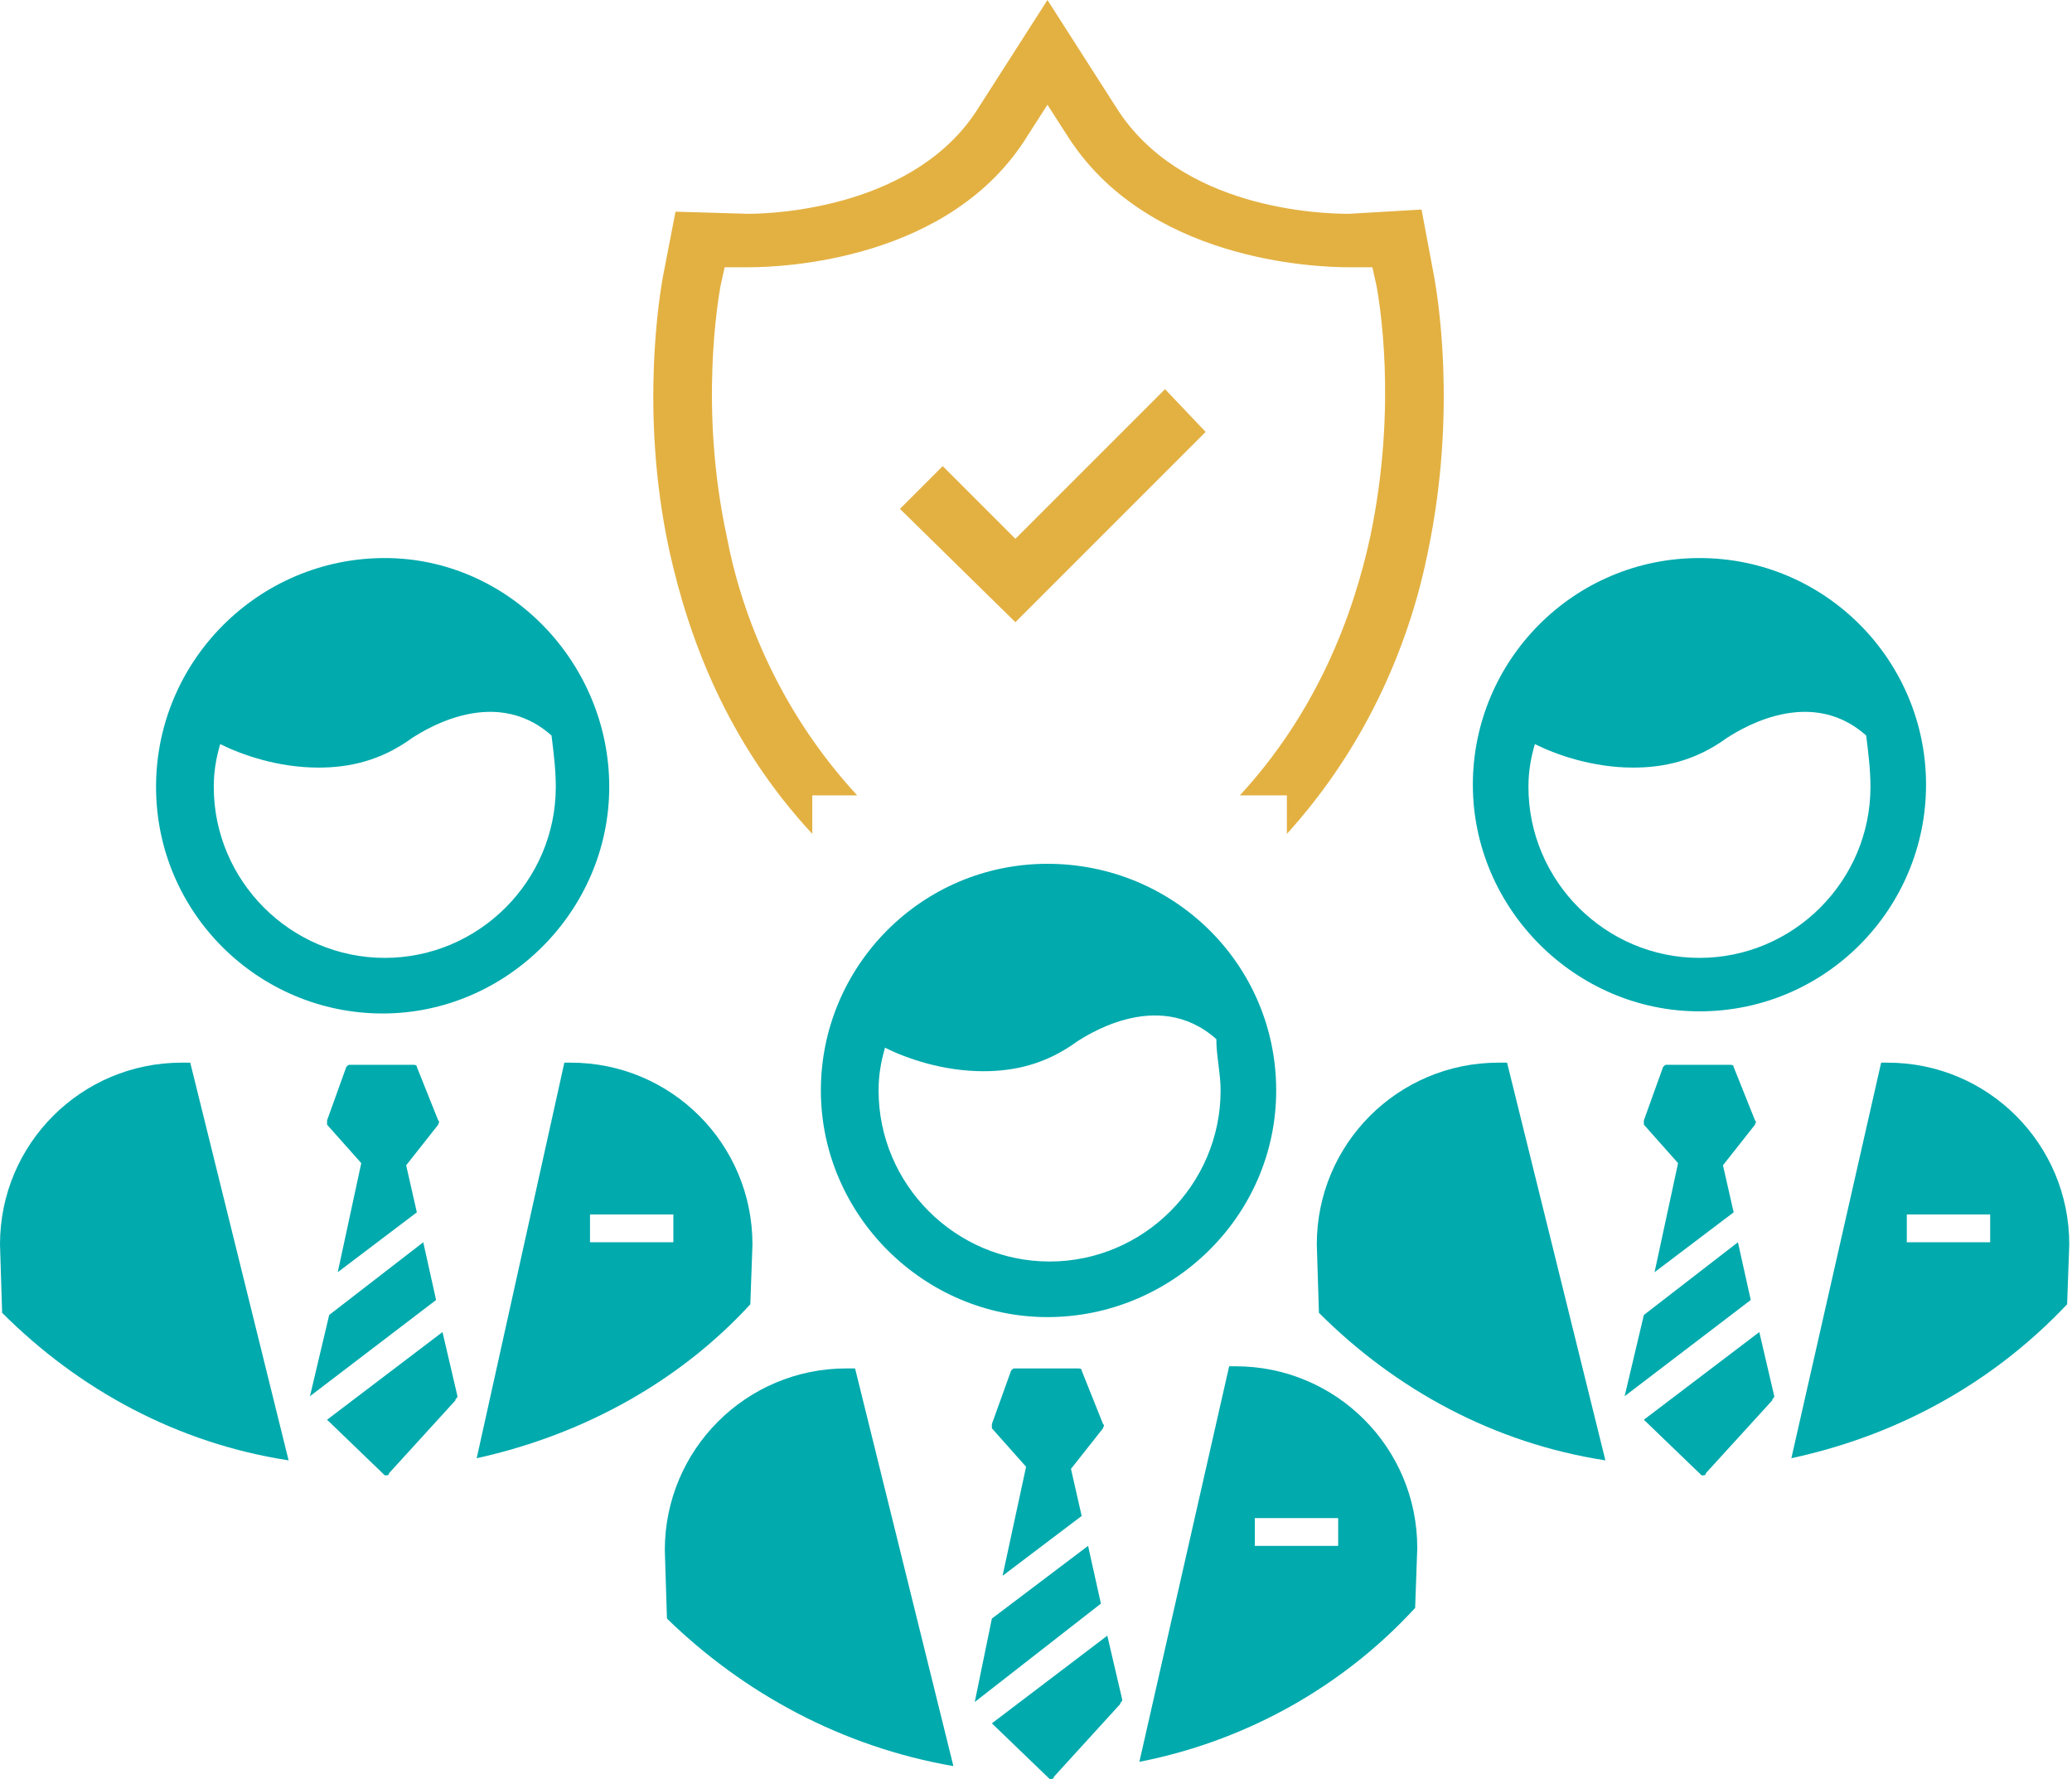
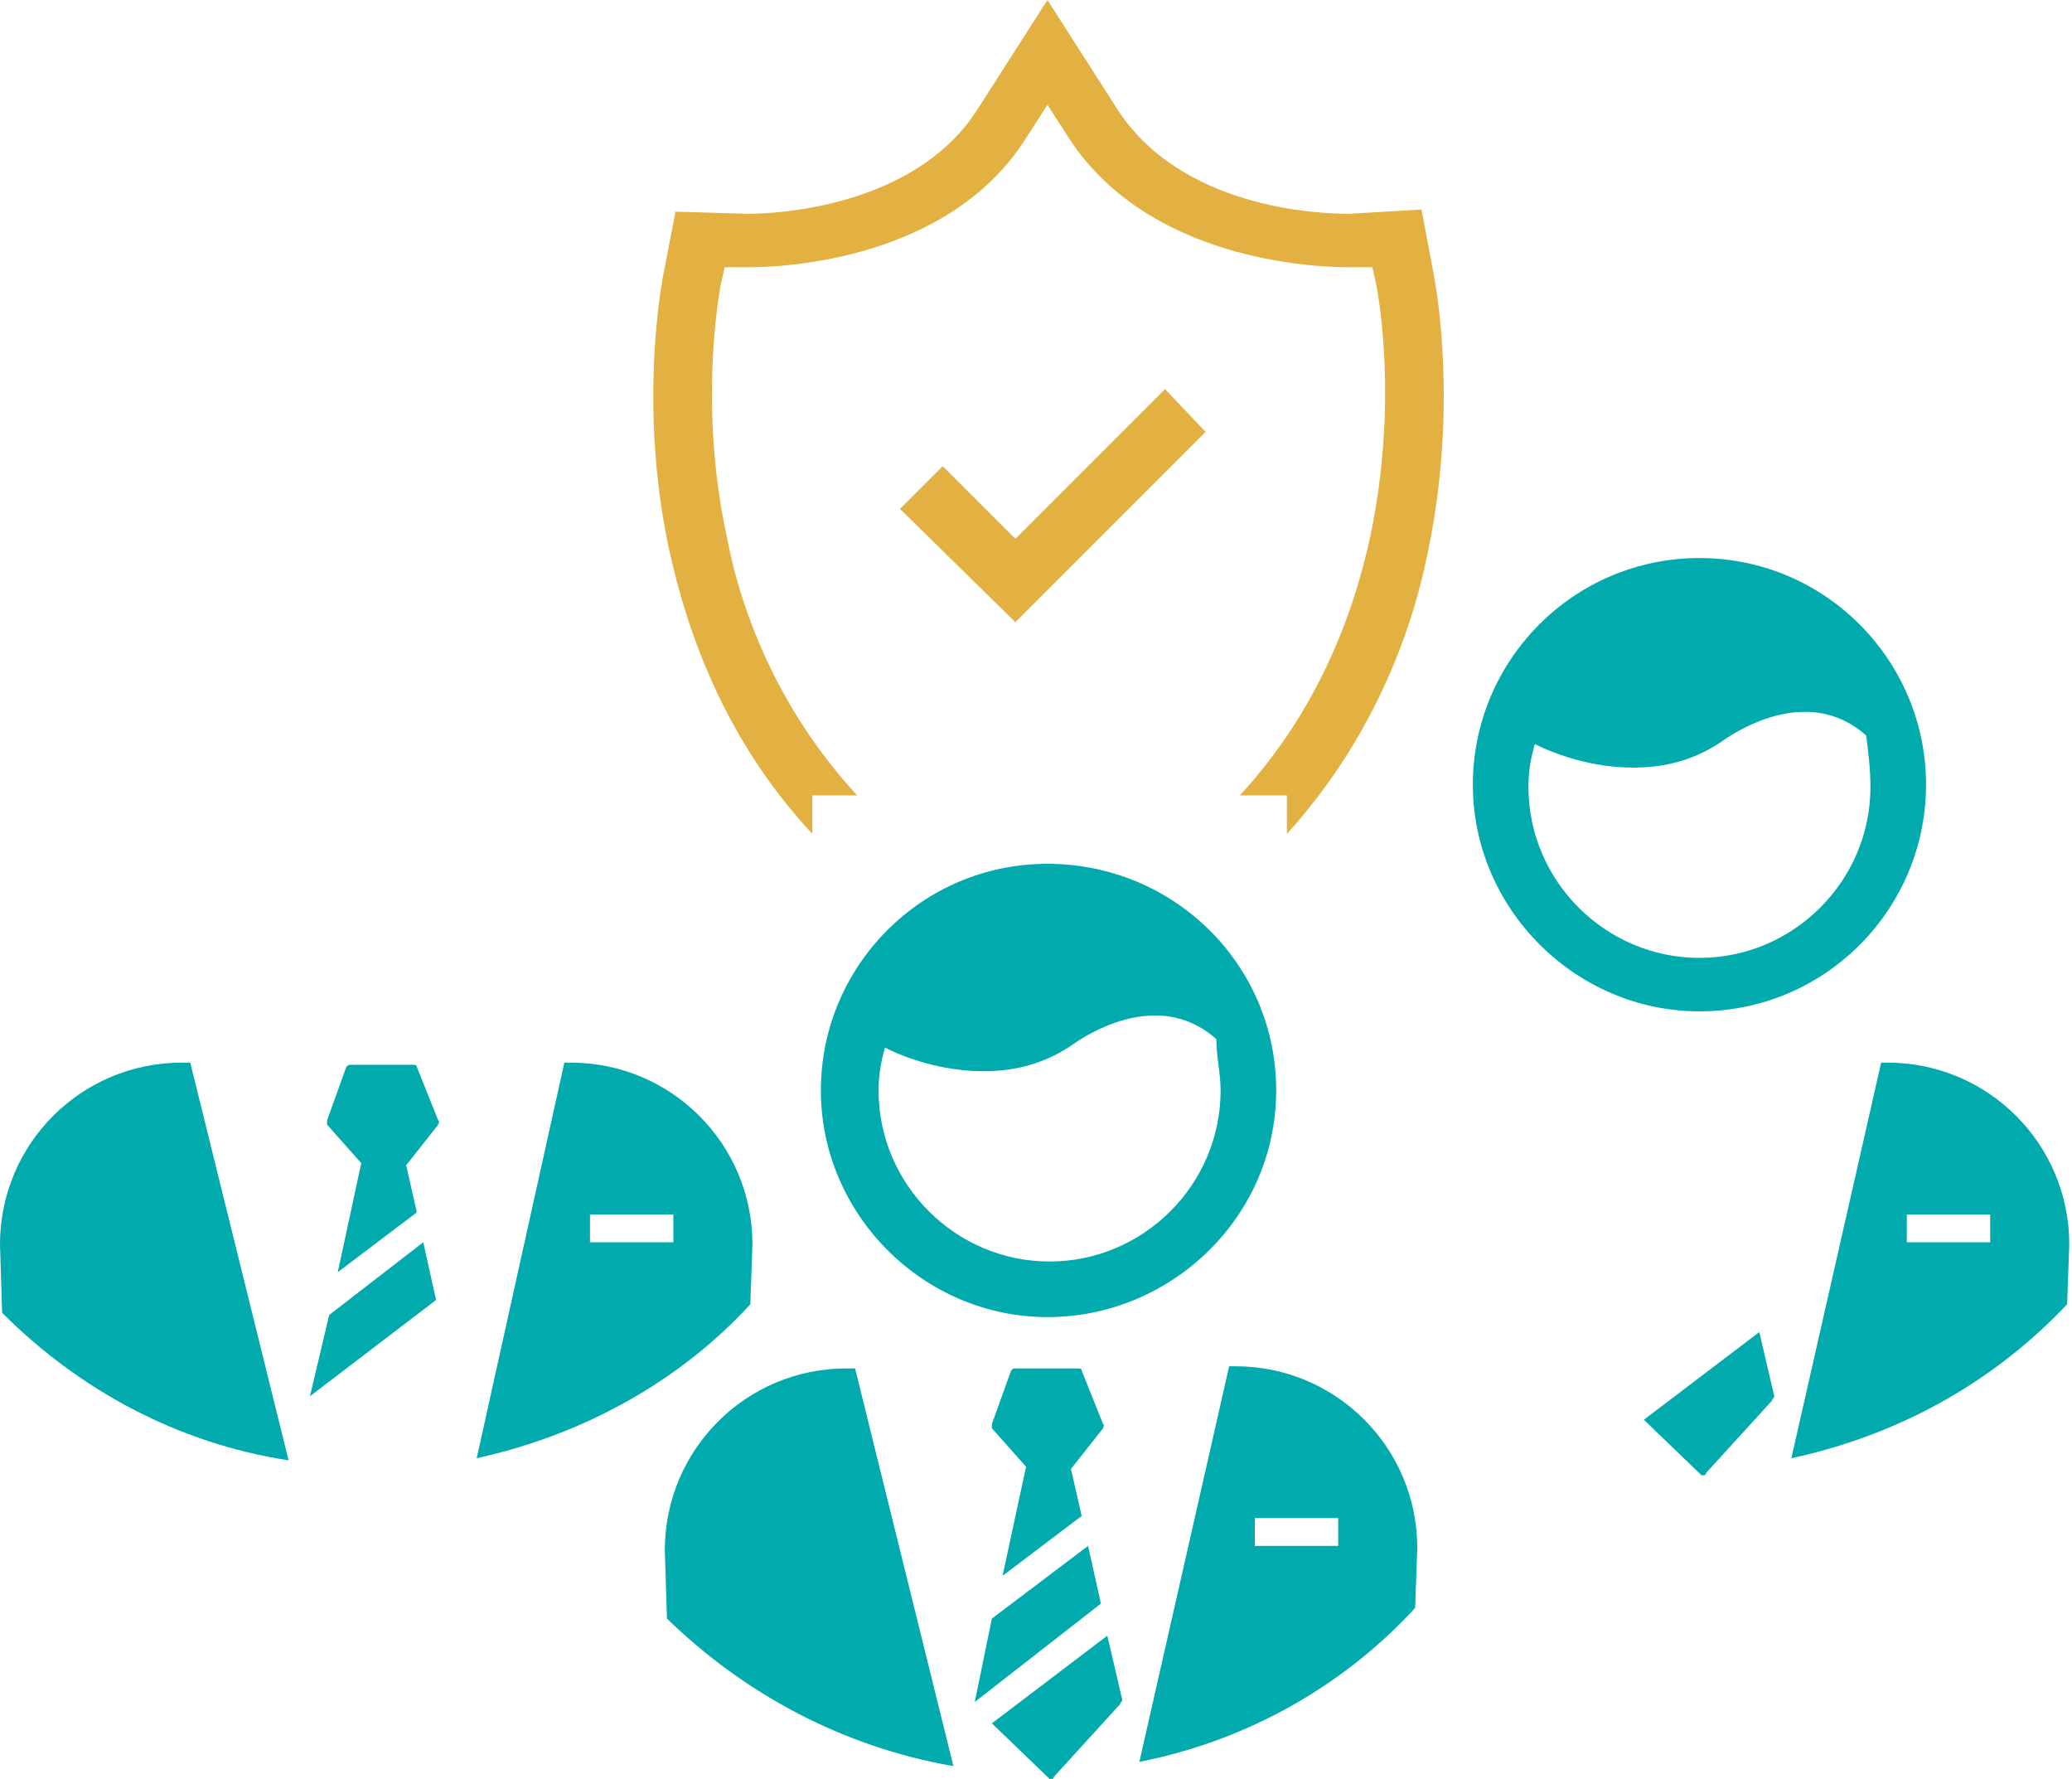
<svg xmlns="http://www.w3.org/2000/svg" width="233" height="200" viewBox="0 0 233 200" fill="none">
  <path d="M114.183 69.952L101.202 57.211L106.01 52.404L114.183 60.577L131.01 43.75L135.577 48.558L114.183 69.952Z" fill="#E3B142" />
  <path d="M161.298 31.25L159.856 23.558L151.683 24.038C148.558 24.038 132.692 23.558 125.481 12.019L117.788 0L110.096 12.019C103.125 23.317 87.26 24.038 84.135 24.038L75.962 23.798L74.519 31.25C74.279 32.692 71.875 46.154 75.24 61.779C77.404 71.635 81.731 83.413 91.346 93.75V89.423H96.394C87.74 80.048 83.413 69.231 81.731 60.337C78.606 45.913 80.769 33.654 81.01 32.212L81.49 30.048H84.135C87.981 30.048 106.971 29.327 115.625 15.144L117.788 11.779L119.952 15.144C128.846 29.327 147.837 30.048 151.683 30.048H154.327L154.808 32.212C155.048 33.654 157.212 45.433 154.087 60.337C152.163 69.231 148.077 80.048 139.423 89.423H144.712V93.75C154.087 83.413 158.654 71.635 160.577 62.019C163.942 45.913 161.538 32.692 161.298 31.25Z" fill="#E3B142" />
  <path d="M122.356 173.798L111.538 181.971L109.615 191.346L123.798 180.289L122.356 173.798Z" fill="#00AAAD" />
  <path d="M124.519 183.894L111.539 193.75L118.029 200H118.269C118.269 200 118.51 200 118.51 199.76L125.962 191.587C125.962 191.346 126.202 191.346 126.202 191.106L124.519 183.894Z" fill="#00AAAD" />
  <path d="M115.385 164.904L112.74 177.163L121.635 170.433L120.433 165.144L124.039 160.577C124.039 160.337 124.279 160.337 124.039 160.096L121.635 154.087C121.635 153.846 121.394 153.846 121.154 153.846H114.183C113.942 153.846 113.942 153.846 113.702 154.087L111.539 160.096C111.539 160.337 111.539 160.577 111.539 160.577L115.385 164.904Z" fill="#00AAAD" />
  <path d="M117.789 97.115C103.606 97.115 92.308 108.654 92.308 122.596C92.308 136.539 103.846 148.077 117.789 148.077C131.731 148.077 143.51 136.779 143.51 122.596C143.51 108.414 131.971 97.115 117.789 97.115ZM137.26 122.596C137.26 133.173 128.606 141.827 118.029 141.827C107.452 141.827 98.798 133.173 98.798 122.596C98.798 120.914 99.038 119.471 99.519 117.789C101.923 118.99 106.01 120.433 110.577 120.433C113.942 120.433 117.548 119.712 121.154 117.067C121.635 116.827 130.048 110.817 136.779 116.827C136.779 118.75 137.26 120.673 137.26 122.596Z" fill="#00AAAD" />
  <path d="M159.135 180.769L159.375 174.039C159.375 162.74 150.24 153.606 138.942 153.606H138.221L128.125 198.077C140.385 195.673 151.202 189.423 159.135 180.769ZM150.481 173.798H141.106V170.673H150.481V173.798Z" fill="#00AAAD" />
  <path d="M107.212 198.558L96.154 153.846H95.192C83.894 153.846 74.76 162.981 74.76 174.279L75 181.971C83.654 190.385 94.712 196.394 107.212 198.558Z" fill="#00AAAD" />
-   <path d="M195.433 139.663L184.856 147.837L182.692 156.971L196.875 146.154L195.433 139.663Z" fill="#00AAAD" />
  <path d="M197.837 149.76L184.856 159.616L191.346 165.866H191.587C191.587 165.866 191.827 165.866 191.827 165.625L199.279 157.452C199.279 157.212 199.519 157.212 199.519 156.971L197.837 149.76Z" fill="#00AAAD" />
-   <path d="M188.702 130.769L186.058 143.029L194.952 136.298L193.75 131.01L197.356 126.442C197.356 126.202 197.596 126.202 197.356 125.962L194.952 119.952C194.952 119.712 194.712 119.712 194.471 119.712H187.5C187.26 119.712 187.26 119.712 187.019 119.952L184.856 125.962C184.856 126.202 184.856 126.442 184.856 126.442L188.702 130.769Z" fill="#00AAAD" />
  <path d="M191.106 62.74C176.923 62.74 165.625 74.279 165.625 88.221C165.625 102.163 177.164 113.702 191.106 113.702C205.289 113.702 216.587 102.163 216.587 88.221C216.587 74.279 205.289 62.74 191.106 62.74ZM210.337 88.462C210.337 99.038 201.683 107.692 191.106 107.692C180.529 107.692 171.875 99.038 171.875 88.462C171.875 86.779 172.115 85.337 172.596 83.654C175 84.856 179.087 86.298 183.654 86.298C187.019 86.298 190.625 85.577 194.231 82.933C194.712 82.692 203.125 76.683 209.856 82.692C210.096 84.615 210.337 86.538 210.337 88.462Z" fill="#00AAAD" />
  <path d="M232.452 146.635L232.692 139.904C232.692 128.606 223.558 119.471 212.26 119.471H211.538L201.442 163.942C213.702 161.298 224.279 155.288 232.452 146.635ZM223.798 139.663H214.423V136.538H223.798V139.663Z" fill="#00AAAD" />
-   <path d="M180.529 164.183L169.471 119.471H168.51C157.212 119.471 148.077 128.606 148.077 139.904L148.317 147.596C156.971 156.25 168.029 162.26 180.529 164.183Z" fill="#00AAAD" />
  <path d="M47.596 139.663L37.019 147.837L34.856 156.971L49.038 146.154L47.596 139.663Z" fill="#00AAAD" />
-   <path d="M49.76 149.76L36.779 159.616L43.269 165.866H43.51C43.51 165.866 43.75 165.866 43.75 165.625L51.202 157.452C51.202 157.212 51.442 157.212 51.442 156.971L49.76 149.76Z" fill="#00AAAD" />
  <path d="M40.625 130.769L37.981 143.029L46.875 136.298L45.673 131.01L49.279 126.442C49.279 126.202 49.519 126.202 49.279 125.962L46.875 119.952C46.875 119.712 46.635 119.712 46.394 119.712H39.423C39.183 119.712 39.183 119.712 38.942 119.952L36.779 125.962C36.779 126.202 36.779 126.442 36.779 126.442L40.625 130.769Z" fill="#00AAAD" />
-   <path d="M43.269 62.74C29.087 62.74 17.548 74.279 17.548 88.462C17.548 102.644 29.087 113.942 43.029 113.942C56.971 113.942 68.51 102.404 68.51 88.462C68.51 74.519 57.212 62.74 43.269 62.74ZM62.5 88.462C62.5 99.038 53.846 107.692 43.269 107.692C32.692 107.692 24.038 99.038 24.038 88.462C24.038 86.779 24.279 85.337 24.76 83.654C27.163 84.856 31.25 86.298 35.817 86.298C39.183 86.298 42.788 85.577 46.394 82.933C46.875 82.692 55.288 76.683 62.019 82.692C62.26 84.615 62.5 86.538 62.5 88.462Z" fill="#00AAAD" />
-   <path d="M84.375 146.635L84.615 139.904C84.615 128.606 75.481 119.471 64.183 119.471H63.462L53.606 163.942C65.625 161.298 76.442 155.288 84.375 146.635ZM75.721 139.663H66.346V136.538H75.721V139.663Z" fill="#00AAAD" />
+   <path d="M84.375 146.635L84.615 139.904C84.615 128.606 75.481 119.471 64.183 119.471H63.462L53.606 163.942C65.625 161.298 76.442 155.288 84.375 146.635M75.721 139.663H66.346V136.538H75.721V139.663Z" fill="#00AAAD" />
  <path d="M32.452 164.183L21.394 119.471H20.433C9.135 119.471 0 128.606 0 139.904L0.24 147.596C8.894 156.25 19.952 162.26 32.452 164.183Z" fill="#00AAAD" />
</svg>